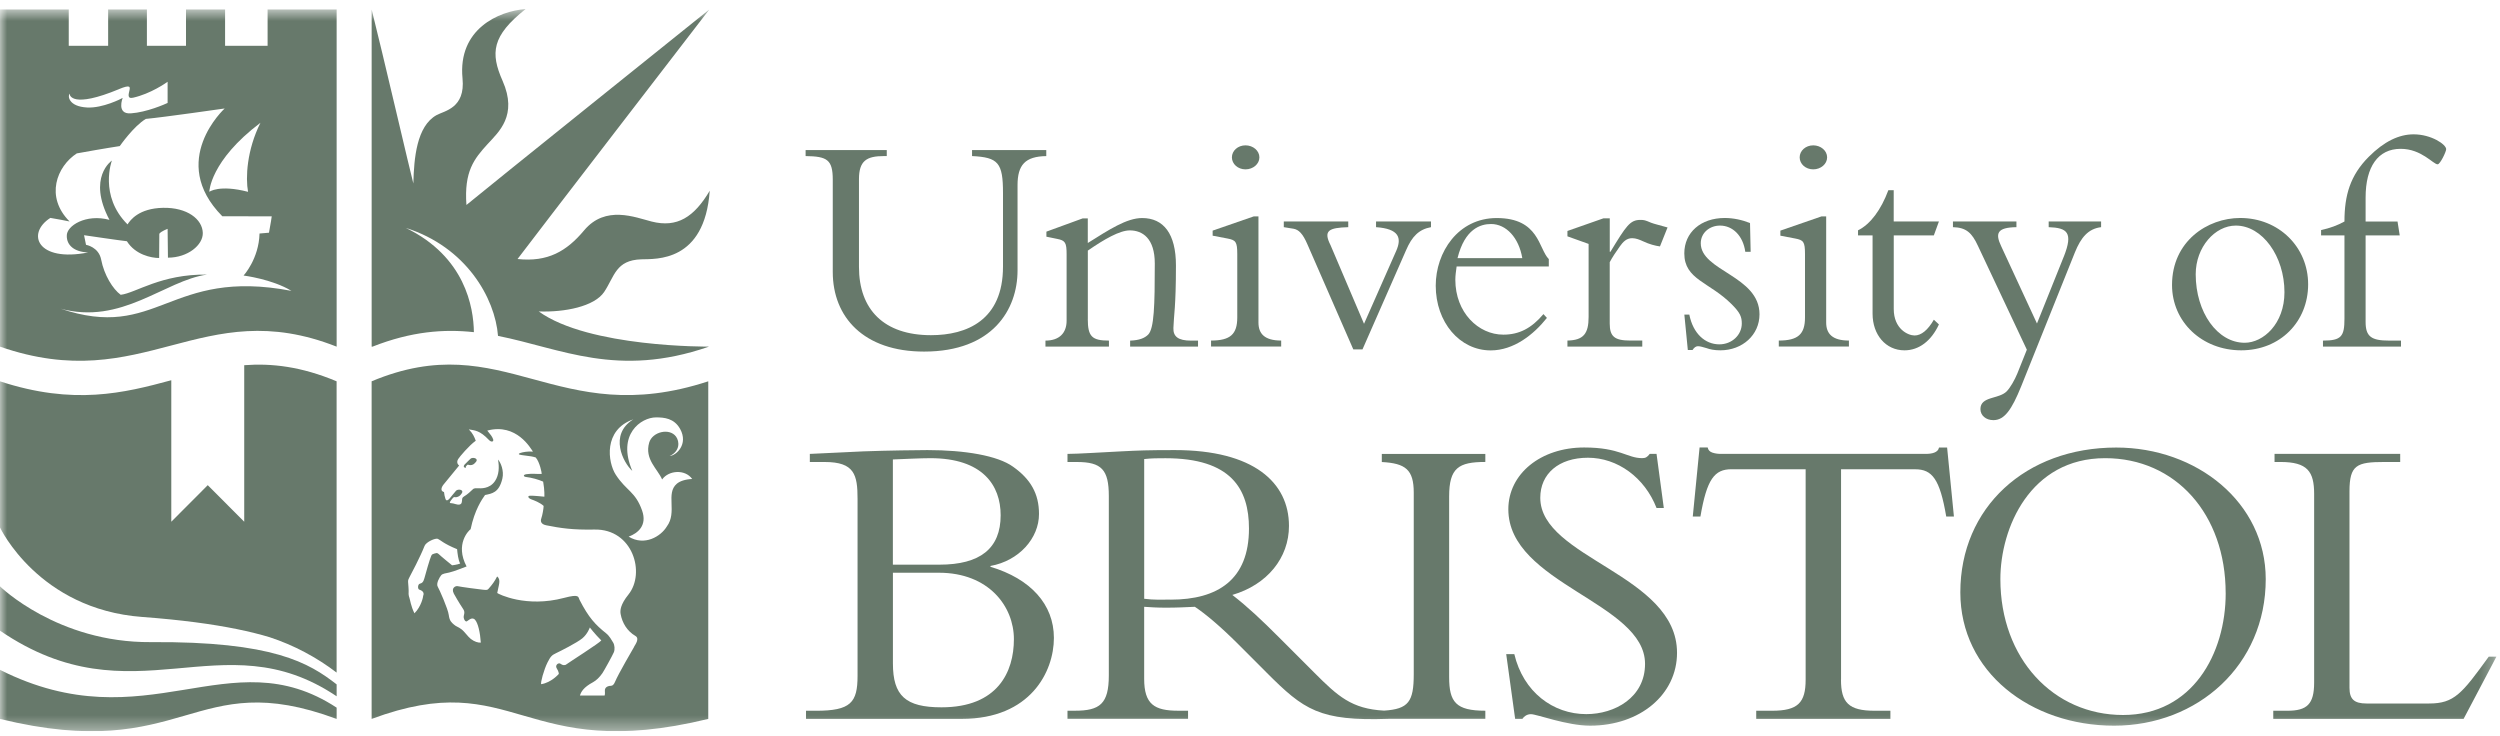
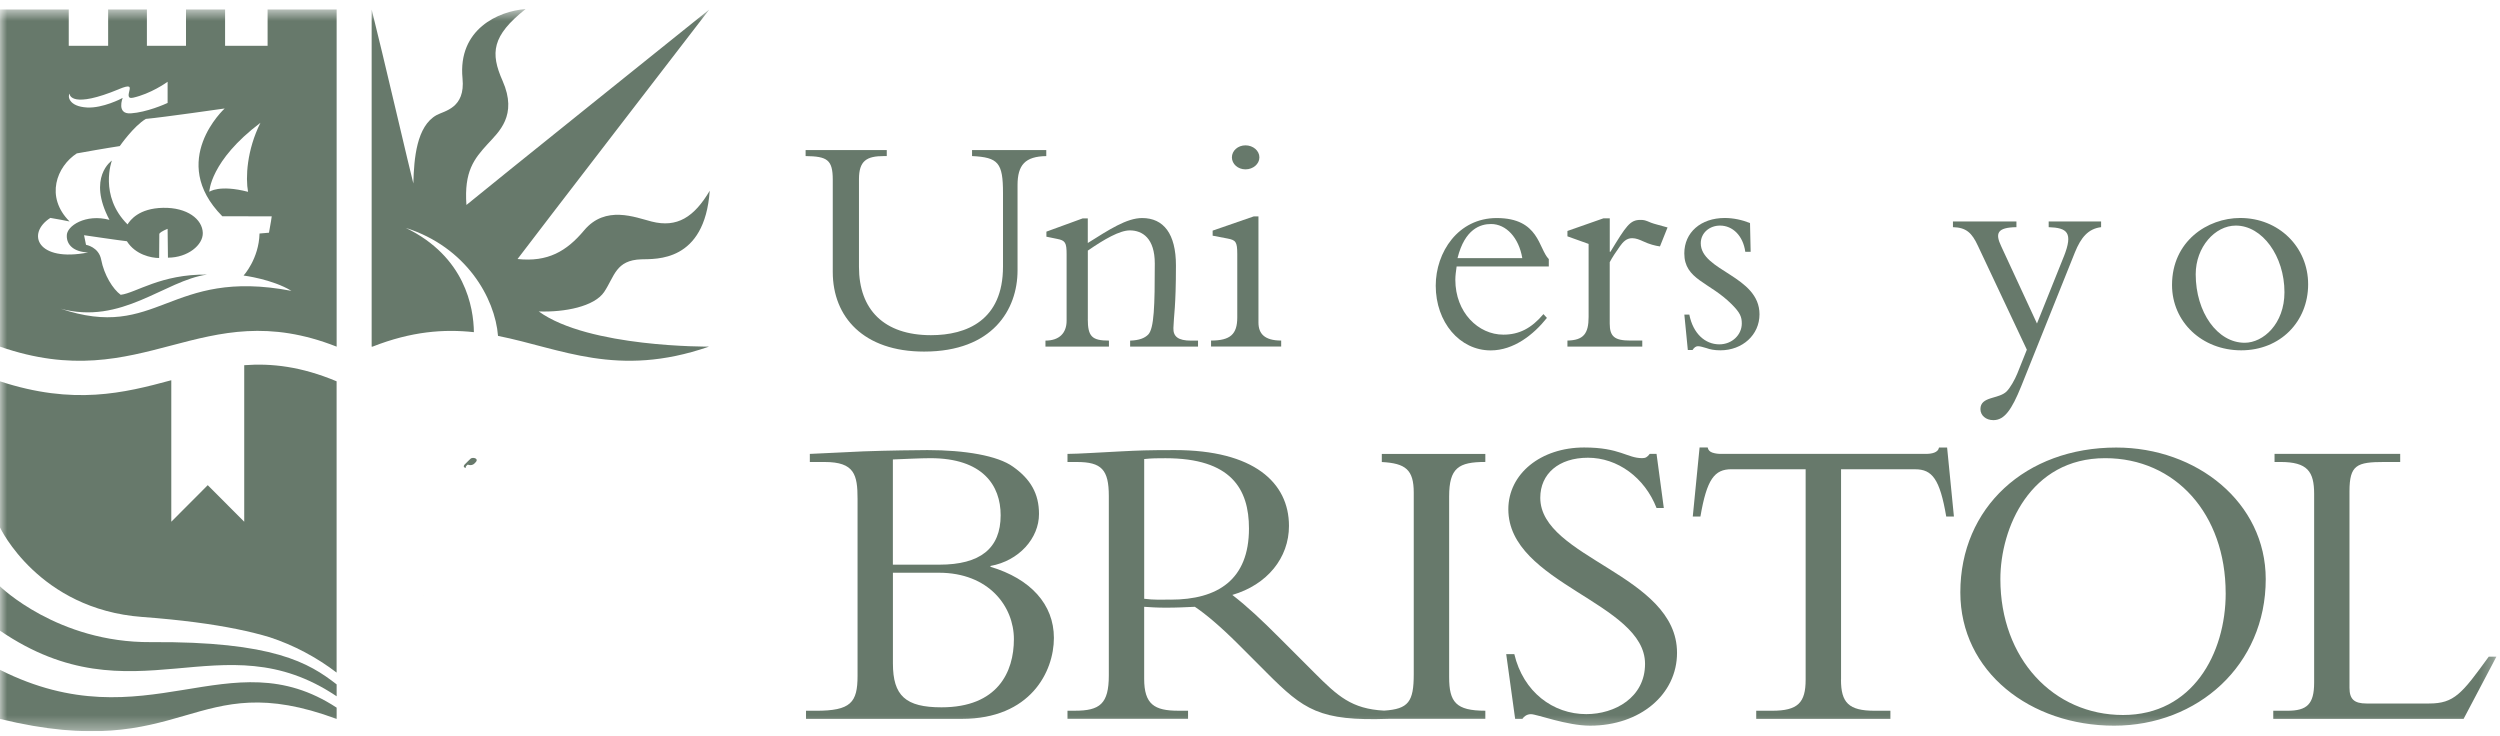
<svg xmlns="http://www.w3.org/2000/svg" width="180" height="53" viewBox="0 0 180 53" fill="none">
  <g clip-path="url(#clip0_2337_22911)">
    <mask id="mask0_2337_22911" style="mask-type:luminance" maskUnits="userSpaceOnUse" x="0" y="0" width="180" height="53">
      <path d="M179.74 0.648H0V52.648H179.74V0.648Z" fill="white" />
    </mask>
    <g mask="url(#mask0_2337_22911)">
      <path d="M64.29 33.081C65.057 33.05 66.315 32.989 66.988 32.989C70.759 32.989 72.047 34.951 72.047 37.098C72.047 39.491 70.575 40.656 67.631 40.656H64.287V33.081H64.29ZM61.744 48.659C61.744 50.592 61.254 51.175 58.74 51.175H58.033V51.758H69.258C74.196 51.758 75.881 48.353 75.881 45.931C75.881 43.51 74.196 41.669 71.313 40.809V40.749C73.368 40.379 74.808 38.755 74.808 37.009C74.808 35.537 74.196 34.492 72.938 33.603C71.833 32.804 69.472 32.406 66.774 32.406C66.191 32.406 63.86 32.435 62.172 32.498C61.283 32.53 59.167 32.652 58.308 32.681V33.264H59.381C61.528 33.264 61.744 34.184 61.744 35.93V48.656V48.659ZM64.29 41.237H67.602C71.189 41.237 73.001 43.661 73.001 46.021C73.001 48.382 71.835 50.927 67.787 50.927C65.21 50.927 64.29 50.099 64.29 47.77V41.237Z" fill="#67796B" />
      <path d="M106.944 33.266V32.683H99.49V33.266C101.207 33.358 101.79 33.817 101.79 35.474V48.537C101.79 50.531 101.411 51.048 99.655 51.165C97.316 51.041 96.323 50.126 94.644 48.447L92.223 46.024C90.783 44.581 89.862 43.721 88.728 42.835C91.242 42.099 92.806 40.166 92.806 37.866C92.806 34.738 90.261 32.406 84.587 32.406C82.594 32.406 81.979 32.435 80.723 32.498C79.465 32.559 77.595 32.681 76.859 32.681V33.264H77.535C79.312 33.264 79.835 33.815 79.835 35.716V48.627C79.835 50.682 79.191 51.172 77.382 51.172H76.859V51.755H85.54V51.172H84.833C83.116 51.172 82.38 50.711 82.38 48.873V43.69C82.87 43.721 83.269 43.753 83.944 43.753C84.772 43.753 85.263 43.721 86.03 43.69C86.766 44.18 87.842 45.069 89.19 46.419L91.213 48.445C93.865 51.097 94.994 51.938 99.99 51.755H106.944V51.172C104.828 51.172 104.338 50.558 104.338 48.749V35.746C104.338 33.691 105.013 33.261 106.944 33.261V33.266ZM84.284 43.172C83.577 43.172 83.118 43.204 82.382 43.112V33.052C82.933 32.992 83.332 32.992 83.915 32.992C88.641 32.992 89.926 35.202 89.926 38.053C89.926 41.732 87.689 43.175 84.281 43.175L84.284 43.172Z" fill="#67796B" />
      <path d="M109.03 47.094C109.676 49.824 111.82 51.417 114.213 51.417C116.267 51.417 118.443 50.222 118.443 47.798C118.443 43.381 108.6 42.033 108.6 36.666C108.6 34.118 110.931 32.219 114.06 32.219C116.634 32.219 117.156 32.986 118.23 32.986C118.475 32.986 118.596 32.925 118.781 32.68H119.271L119.794 36.576H119.271C118.412 34.368 116.449 32.957 114.334 32.957C112.219 32.957 110.9 34.12 110.9 35.84C110.9 40.194 120.746 41.36 120.746 47.002C120.746 50.009 118.077 52.248 114.489 52.248C112.801 52.248 110.657 51.42 110.227 51.42C109.95 51.42 109.734 51.573 109.613 51.757H109.09L108.447 47.097H109.03V47.094Z" fill="#67796B" />
      <path d="M132.551 48.935C132.551 50.592 133.103 51.174 134.973 51.174H136.109V51.757H126.448V51.174H127.585C129.455 51.174 130.006 50.592 130.006 48.935V33.785H124.67C123.444 33.785 122.893 34.49 122.431 37.188H121.88L122.37 32.219H122.953C122.985 32.403 123.106 32.527 123.291 32.588C123.475 32.651 123.689 32.68 123.905 32.68H138.657C139.087 32.68 139.546 32.588 139.609 32.221H140.192L140.682 37.19H140.129C139.67 34.492 139.118 33.788 137.892 33.788H132.556V48.938L132.551 48.935Z" fill="#67796B" />
      <path d="M160.25 42.71C160.25 47.064 157.858 51.48 152.86 51.48C147.862 51.48 144.027 47.433 144.027 41.697C144.027 38.015 146.171 32.988 151.57 32.988C156.631 32.988 160.248 37.007 160.248 42.71H160.25ZM163.133 41.699C163.133 36.179 158.164 32.223 152.369 32.223C145.839 32.223 141.144 36.546 141.144 42.649C141.144 48.385 146.205 52.249 152.216 52.249C158.227 52.249 163.133 47.895 163.133 41.699Z" fill="#67796B" />
      <path d="M177.382 51.757H163.675V51.174H164.687C166.098 51.174 166.618 50.712 166.618 49.148V35.562C166.618 33.938 166.128 33.263 164.197 33.263H163.767V32.68H172.814V33.263H171.677C169.685 33.263 169.163 33.476 169.163 35.378V49.515C169.163 50.343 169.501 50.652 170.39 50.652H174.897C176.707 50.652 177.258 49.945 179.191 47.278H179.743L177.382 51.754V51.757Z" fill="#67796B" />
      <path d="M34.12 23.914C34.098 22.129 33.491 18.481 29.221 16.41C33.559 17.787 35.643 21.451 35.857 24.184C40.41 25.092 44.449 27.234 51.009 24.971L51.031 24.956C51.031 24.956 42.399 25.034 38.788 22.423C40.653 22.493 42.798 22.071 43.502 21.017C44.252 19.892 44.33 18.731 46.176 18.671C47.213 18.637 50.732 18.899 51.101 13.733C49.977 15.632 48.755 16.419 46.914 15.95C45.739 15.652 43.594 14.751 42.059 16.584C40.794 18.097 39.434 18.882 37.263 18.649C38.135 17.478 51.067 0.686 51.067 0.686C51.067 0.686 34.499 13.983 33.583 14.758C33.408 12.332 34.135 11.44 35.108 10.372C35.905 9.5 37.289 8.317 36.187 5.823C35.295 3.807 35.412 2.586 37.841 0.652C35.905 0.793 32.954 2.095 33.302 5.648C33.513 7.795 31.993 7.98 31.436 8.286C29.994 9.082 29.807 11.404 29.761 13.211C29.596 12.626 27.497 3.601 26.759 0.681V24.961H26.815C29.627 23.853 31.966 23.683 34.12 23.916V23.914Z" fill="#67796B" />
-       <path d="M50.995 27.454C40.054 31.041 36.326 23.444 26.757 27.454C26.752 27.454 26.757 51.762 26.757 51.762C37.169 47.893 37.557 55.034 50.995 51.762V27.454ZM31.153 39.901C31.097 39.927 31.068 39.983 31.051 40.015C30.949 40.226 30.64 41.322 30.558 41.627C30.475 41.931 30.388 41.98 30.218 42.031C30.077 42.074 30.058 42.412 30.189 42.453C30.587 42.577 30.5 42.83 30.471 42.89C30.471 42.963 30.337 43.663 29.841 44.158C29.584 43.655 29.521 43.15 29.475 43.034C29.429 42.917 29.409 42.764 29.421 42.648C29.433 42.531 29.395 42.026 29.382 41.897C29.37 41.768 29.429 41.654 29.482 41.557C29.582 41.375 30.262 40.09 30.568 39.306C30.682 39.014 31.359 38.725 31.522 38.796C31.707 38.873 31.928 39.141 32.911 39.541C32.936 39.811 32.994 40.35 33.135 40.573C32.911 40.666 32.549 40.702 32.549 40.702C32.549 40.702 31.736 40.044 31.58 39.886C31.556 39.859 31.474 39.813 31.43 39.821C31.342 39.835 31.238 39.864 31.151 39.903L31.153 39.901ZM40.374 47.801C40.209 47.668 39.945 47.898 40.081 48.112C40.246 48.372 40.234 48.522 40.234 48.522C40.234 48.522 39.707 49.144 38.968 49.261C38.898 49.19 39.155 48.224 39.425 47.689C39.646 47.252 39.741 47.167 40.039 47.026C40.338 46.886 41.535 46.281 41.922 45.965C42.308 45.649 42.468 45.178 42.468 45.178C42.468 45.178 42.825 45.647 43.294 46.111C43.189 46.281 40.885 47.745 40.778 47.835C40.673 47.923 40.498 47.903 40.372 47.801H40.374ZM45.662 46.565C45.574 46.723 44.542 48.476 44.277 49.103C44.136 49.436 43.979 49.368 43.891 49.385C43.804 49.402 43.522 49.455 43.551 49.766C43.573 49.987 43.532 50.079 43.532 50.079H41.756C41.832 49.822 42.007 49.489 42.696 49.12C42.917 49.003 43.177 48.758 43.376 48.464C43.481 48.311 44.09 47.216 44.197 46.963C44.282 46.759 44.255 46.448 44.151 46.271C44.044 46.096 43.882 45.79 43.646 45.603C42.859 44.974 42.39 44.476 41.73 43.194C41.62 42.983 41.752 42.745 40.61 43.048C37.878 43.774 35.891 42.774 35.801 42.696C35.889 42.174 36.1 41.734 35.792 41.506C35.624 41.841 35.456 42.077 35.167 42.402C35.073 42.509 34.956 42.473 34.745 42.456C34.534 42.439 33.161 42.254 32.933 42.201C32.838 42.179 32.45 42.298 32.678 42.745C32.717 42.82 33.028 43.371 33.356 43.862C33.531 44.127 33.346 44.292 33.392 44.496C33.436 44.692 33.533 44.761 33.603 44.741C33.674 44.724 33.965 44.374 34.196 44.617C34.419 44.853 34.572 45.555 34.619 46.269C34.424 46.286 34.15 46.198 33.902 46.006C33.671 45.827 33.465 45.489 33.217 45.302C32.972 45.117 32.858 45.125 32.681 44.967C32.523 44.824 32.365 44.719 32.311 44.28C32.258 43.84 31.619 42.41 31.52 42.247C31.379 42.019 31.648 41.559 31.765 41.419C31.869 41.295 32.086 41.28 32.343 41.222C32.727 41.135 33.375 40.86 33.594 40.785C32.741 39.17 33.761 38.184 33.885 38.103C34.172 36.707 34.711 35.94 34.922 35.641C35.427 35.534 35.928 35.478 36.17 34.463C36.306 33.892 36.047 33.285 35.855 33.091C35.959 33.618 35.93 34.201 35.644 34.63C35.238 35.238 34.558 35.155 34.417 35.155C34.276 35.155 34.138 35.128 34.031 35.242C33.936 35.342 33.625 35.624 33.416 35.74C33.254 35.833 33.28 35.915 33.263 36.063C33.246 36.204 33.229 36.306 33.072 36.331C32.904 36.357 32.654 36.233 32.523 36.233C32.27 36.233 32.423 36.097 32.566 35.903C32.702 35.719 32.741 35.825 32.865 35.796C33.023 35.762 33.12 35.711 33.244 35.524C33.431 35.24 32.972 35.191 32.838 35.33C32.693 35.485 32.496 35.753 32.372 35.893C32.248 36.034 32.136 36.09 32.073 35.92C32.025 35.794 31.976 35.551 31.969 35.427C31.583 35.32 31.925 34.9 31.925 34.9L33.059 33.516C33.059 33.516 32.804 33.353 32.989 33.052C33.086 32.894 33.771 32.076 34.254 31.733C34.157 31.461 34.033 31.189 33.754 30.915C34.184 30.995 34.536 30.975 35.206 31.68C35.379 31.862 35.568 31.806 35.505 31.626C35.435 31.427 35.321 31.291 35.083 31.002C37.198 30.441 38.22 32.304 38.371 32.515C37.975 32.488 37.659 32.552 37.467 32.612C37.302 32.666 37.314 32.736 37.562 32.765C38.264 32.848 38.371 32.877 38.572 32.938C38.864 33.27 39.022 34.091 39.002 34.125C38.709 34.142 38.334 34.079 37.924 34.138C37.611 34.181 37.718 34.322 37.841 34.337C38.31 34.395 38.757 34.524 39.107 34.677C39.223 35.323 39.194 35.762 39.194 35.762C39.194 35.762 38.373 35.675 38.157 35.692C37.941 35.709 38.048 35.881 38.262 35.957C38.461 36.027 38.871 36.18 39.141 36.425C39.138 36.617 39.058 37.081 38.976 37.317C38.895 37.545 38.959 37.746 39.333 37.822C40.355 38.026 41.227 38.159 42.798 38.128C45.565 38.069 46.492 41.258 45.249 42.805C44.666 43.529 44.639 43.954 44.685 44.212C44.804 44.858 45.154 45.438 45.752 45.79C46.067 45.977 45.747 46.4 45.657 46.558L45.662 46.565ZM48.734 34.827C47.903 35.529 48.785 36.875 48.008 37.912C47.585 38.616 46.407 39.342 45.263 38.638C45.931 38.392 46.611 37.831 46.23 36.756C45.744 35.379 45.098 35.354 44.336 34.181C43.753 33.283 43.432 30.951 45.596 30.193C43.821 31.301 44.875 33.324 45.526 33.904C44.394 31.272 46.164 30.052 47.233 30.052C47.818 30.052 48.54 30.111 48.97 30.886C49.579 31.988 48.688 32.797 48.219 32.833C48.97 32.481 48.933 31.791 48.676 31.437C48.207 30.791 46.964 31.085 46.74 31.872C46.4 33.071 47.337 33.746 47.673 34.521C48.146 33.853 49.331 33.771 49.837 34.487C49.331 34.511 48.957 34.64 48.734 34.827Z" fill="#67796B" />
      <path d="M30.465 42.908C30.465 42.908 30.467 42.904 30.472 42.894C30.472 42.882 30.472 42.884 30.465 42.908Z" fill="#67796B" />
      <path d="M75.332 10.807V11.239C73.81 11.261 73.263 11.876 73.263 13.331V19.47C73.263 22.29 71.466 25.314 66.531 25.314C62.188 25.314 59.959 22.834 59.959 19.582V12.942C59.959 11.487 59.548 11.259 58.004 11.237V10.805H63.847V11.237H63.643C62.392 11.237 61.846 11.579 61.846 12.898V19.22C61.846 22.29 63.643 24.133 67.031 24.133C69.601 24.133 72.216 23.065 72.216 19.198V13.899C72.216 11.716 71.876 11.329 69.987 11.237V10.805H75.33L75.332 10.807Z" fill="#67796B" />
      <path d="M78.321 22.975C78.321 24.226 78.618 24.523 79.844 24.523V24.955H75.273V24.523C76.274 24.523 76.796 23.976 76.796 23.09V18.315C76.796 17.474 76.704 17.314 76.114 17.2L75.341 17.042V16.678L77.957 15.723H78.321V17.496C79.844 16.542 81.119 15.699 82.234 15.699C83.781 15.699 84.668 16.836 84.668 19.111C84.668 22.135 84.51 22.728 84.485 23.614C84.463 24.229 84.825 24.525 85.758 24.525H86.258V24.957H81.369V24.525C82.028 24.503 82.416 24.343 82.666 24.093C83.099 23.66 83.145 22.002 83.145 18.975C83.145 17.156 82.258 16.588 81.347 16.588C80.619 16.588 79.507 17.224 78.324 18.043V22.978L78.321 22.975Z" fill="#67796B" />
      <path d="M90.609 23.223C90.609 24.019 91.041 24.52 92.245 24.52V24.952H87.196V24.52C88.583 24.52 89.083 24.065 89.083 22.858V18.288C89.083 17.401 88.969 17.287 88.379 17.173L87.31 16.969V16.605L90.266 15.582H90.609V23.223ZM89.676 10.465C90.222 10.465 90.677 10.851 90.677 11.329C90.677 11.808 90.222 12.194 89.676 12.194C89.129 12.194 88.697 11.808 88.697 11.329C88.697 10.851 89.129 10.465 89.676 10.465Z" fill="#67796B" />
-       <path d="M97.438 25.157L94.14 17.607C93.8 16.81 93.504 16.538 93.139 16.47L92.433 16.356V15.945H97.074V16.356C95.687 16.402 95.255 16.584 95.799 17.653L98.21 23.314L100.529 18.061C100.94 17.128 100.733 16.47 99.075 16.356V15.945H103.031V16.356C102.169 16.514 101.666 17.014 101.236 18.017L98.099 25.157H97.438Z" fill="#67796B" />
      <path d="M104.942 18.584C105.467 16.469 106.604 16.129 107.354 16.129C108.444 16.129 109.355 17.108 109.605 18.584H104.942ZM111.514 19.177V18.655C110.764 17.904 110.832 15.699 107.762 15.699C104.988 15.699 103.373 18.155 103.373 20.566C103.373 23.204 105.1 25.229 107.33 25.229C108.991 25.229 110.421 24.093 111.378 22.888L111.128 22.616C110.264 23.639 109.377 24.095 108.24 24.095C106.443 24.095 104.784 22.504 104.784 20.139C104.784 19.843 104.831 19.524 104.877 19.184H111.517L111.514 19.177Z" fill="#67796B" />
      <path d="M115.9 23.291C115.9 24.224 116.24 24.52 117.379 24.52H118.244V24.953H112.855V24.52C114.016 24.498 114.38 24.02 114.38 22.815V17.562L112.855 17.016V16.63L115.449 15.719H115.903V18.131H115.949C117.086 16.265 117.358 15.833 118.108 15.833C118.382 15.833 118.45 15.855 118.88 16.037C119.109 16.127 119.517 16.219 120.063 16.377L119.517 17.742C119.177 17.696 118.744 17.584 118.312 17.378C118.062 17.263 117.79 17.149 117.515 17.149C117.105 17.149 116.855 17.421 116.629 17.739C116.333 18.15 116.083 18.536 115.9 18.876V23.289V23.291Z" fill="#67796B" />
      <path d="M121.632 22.656C121.904 24.021 122.769 24.793 123.794 24.793C124.702 24.793 125.409 24.111 125.409 23.292C125.409 22.814 125.294 22.52 124.68 21.905C123.065 20.29 121.27 20.133 121.27 18.243C121.27 16.742 122.453 15.695 124.182 15.695C124.797 15.695 125.433 15.831 126.001 16.06L126.047 18.129H125.661C125.501 16.968 124.75 16.242 123.842 16.242C123.092 16.242 122.455 16.764 122.455 17.514C122.455 19.516 126.684 19.856 126.684 22.632C126.684 24.111 125.457 25.223 123.864 25.223C123.432 25.223 123.113 25.155 122.863 25.063C122.613 24.995 122.431 24.927 122.249 24.927C122.113 24.927 121.977 25.019 121.863 25.199H121.523L121.273 22.651H121.637L121.632 22.656Z" fill="#67796B" />
-       <path d="M131.485 23.223C131.485 24.019 131.917 24.52 133.122 24.52V24.952H128.073V24.52C129.46 24.52 129.96 24.065 129.96 22.858V18.288C129.96 17.401 129.846 17.287 129.256 17.173L128.187 16.969V16.605L131.143 15.582H131.485V23.223ZM130.553 10.465C131.099 10.465 131.553 10.851 131.553 11.329C131.553 11.808 131.099 12.194 130.553 12.194C130.006 12.194 129.576 11.808 129.576 11.329C129.576 10.851 130.009 10.465 130.553 10.465Z" fill="#67796B" />
-       <path d="M139.602 15.947L139.237 16.947H136.35V22.247C136.35 23.68 137.372 24.155 137.851 24.155C138.329 24.155 138.805 23.769 139.237 23.019L139.602 23.359C139.055 24.542 138.169 25.224 137.122 25.224C135.779 25.224 134.825 24.109 134.825 22.587V16.947H133.778V16.583C134.664 16.151 135.439 15.104 135.961 13.695H136.347V15.947H139.599H139.602Z" fill="#67796B" />
      <path d="M148.597 18.471C149.28 16.742 148.848 16.402 147.505 16.356V15.945H151.279V16.356C150.346 16.47 149.824 17.106 149.392 18.175L145.525 27.817C144.843 29.5 144.321 30.25 143.524 30.25C142.978 30.25 142.591 29.91 142.591 29.453C142.591 28.521 143.91 28.749 144.478 28.181C144.729 27.931 145.069 27.34 145.251 26.884L145.933 25.179L142.409 17.696C141.977 16.764 141.569 16.378 140.612 16.356V15.945H145.183V16.356C143.796 16.378 143.636 16.788 144.092 17.742L146.662 23.292L148.595 18.471H148.597Z" fill="#67796B" />
      <path d="M158.091 19.744C158.091 17.789 159.478 16.242 160.979 16.242C162.89 16.242 164.481 18.447 164.481 21.041C164.481 23.314 162.958 24.679 161.615 24.679C159.66 24.679 158.091 22.496 158.091 19.744ZM156.386 20.516C156.386 23.178 158.545 25.223 161.365 25.223C164.185 25.223 166.186 23.154 166.186 20.47C166.186 17.786 164.07 15.695 161.297 15.695C158.931 15.695 156.386 17.378 156.386 20.516Z" fill="#67796B" />
-       <path d="M172.78 16.951H170.324V23.183C170.324 24.229 170.735 24.523 172.007 24.523H172.872V24.956H167.254V24.523C168.573 24.523 168.801 24.227 168.801 22.954V16.951H167.118V16.564C167.755 16.428 168.301 16.224 168.801 15.95C168.801 14.063 169.212 12.63 170.553 11.287C171.667 10.172 172.736 9.672 173.78 9.672C175.053 9.672 176.124 10.4 176.124 10.741C176.124 10.923 175.692 11.831 175.509 11.831C175.191 11.831 174.349 10.716 172.848 10.716C171.211 10.716 170.324 12.013 170.324 14.218V15.948H172.622L172.78 16.948V16.951Z" fill="#67796B" />
      <path d="M19.267 0.68V3.3H16.323H16.206V0.68H13.392V3.3H10.577V0.68H7.786V3.3H7.682H4.95V0.68H0C0 0.68 0 25.068 0 24.959C10.402 28.57 14.47 21.112 24.238 24.959V0.68H19.267ZM18.752 8.84C17.766 10.81 17.673 12.803 17.86 13.811C15.774 13.272 15.07 13.811 15.07 13.811C15.07 13.811 15.116 11.584 18.752 8.84ZM8.573 6.414C9.401 6.069 9.37 6.261 9.324 6.496C9.277 6.732 9.12 7.14 9.581 7.035C10.849 6.751 11.964 5.962 12.068 5.887V7.412C11.883 7.499 10.565 8.085 9.418 8.162C8.362 8.233 8.833 7.048 8.833 7.048C8.746 7.106 7.39 7.798 6.276 7.74C4.928 7.669 4.869 6.907 5.01 6.744C5.01 6.861 5.185 7.822 8.576 6.416L8.573 6.414ZM4.304 22.21C8.76 23.453 11.854 20.192 14.905 19.771C11.587 19.725 9.78 21.097 8.69 21.226C8.126 20.816 7.495 19.8 7.284 18.693C7.109 17.777 6.193 17.627 6.193 17.627L6.052 16.935C6.052 16.935 8.668 17.321 9.137 17.369C9.746 18.343 10.895 18.576 11.458 18.576C11.458 18.576 11.473 16.927 11.471 16.83C11.602 16.646 12.068 16.478 12.068 16.478L12.092 18.552C13.523 18.552 14.625 17.637 14.601 16.77C14.574 15.784 13.482 14.929 11.74 14.963C9.994 14.997 9.372 15.854 9.183 16.157C7.106 14.088 8.056 11.56 8.056 11.56C8.056 11.56 6.261 12.767 7.881 15.83C6.181 15.373 4.784 16.264 4.809 16.978C4.797 17.634 5.314 18.139 6.346 18.176C2.689 18.902 1.868 16.816 3.626 15.689C4.173 15.783 4.635 15.868 5.01 15.946C3.228 14.164 4.092 11.98 5.528 11.045C7.592 10.671 8.624 10.518 8.624 10.518C8.624 10.518 9.627 9.076 10.502 8.561C11.767 8.444 16.177 7.81 16.177 7.81C16.177 7.81 12.056 11.575 16.007 15.572C17.632 15.572 19.565 15.575 19.565 15.575C19.565 15.575 19.483 16.17 19.366 16.755C19.014 16.789 18.827 16.803 18.686 16.813C18.64 18.642 17.537 19.839 17.537 19.839C17.537 19.839 19.602 20.097 20.984 20.942C12.119 19.254 11.393 24.624 4.308 22.207L4.304 22.21Z" fill="#67796B" />
      <path d="M33.559 33.703C33.559 33.703 33.442 33.645 33.663 33.46C33.69 33.438 33.734 33.487 33.86 33.489C34.032 33.489 34.122 33.431 34.266 33.259C34.482 32.996 34.03 32.897 33.884 33.023C33.724 33.162 33.607 33.303 33.471 33.429C33.471 33.429 33.241 33.635 33.559 33.701V33.703Z" fill="#67796B" />
      <path d="M24.238 50.951C16.508 45.88 10.562 53.53 0 48.23V51.764C13.438 55.036 13.826 47.895 24.238 51.764V50.951Z" fill="#67796B" />
      <path d="M10.863 46.233C4.148 46.282 0 42.219 0 42.219V45.408C9.632 51.982 15.942 44.543 24.238 50.134V49.276C22.247 47.727 19.679 46.17 10.861 46.233H10.863Z" fill="#67796B" />
      <path d="M17.056 45.295C17.955 45.478 18.732 45.674 19.41 45.878C21.168 46.456 22.795 47.326 24.236 48.426V27.454C21.686 26.386 19.551 26.145 17.584 26.294V37.565L14.958 34.932L12.333 37.565V27.377C8.925 28.3 5.311 29.198 -0.005 27.454C-2.54987e-05 27.673 -2.54987e-05 33.181 -2.54987e-05 37.98C-2.54987e-05 37.98 2.766 43.865 10.237 44.421C13.083 44.632 15.3 44.938 17.056 45.295Z" fill="#67796B" />
    </g>
  </g>
  <defs>
    <clipPath id="clip0_2337_22911">
      <rect width="180" height="52" fill="white" transform="translate(0 0.648)" />
    </clipPath>
  </defs>
</svg>